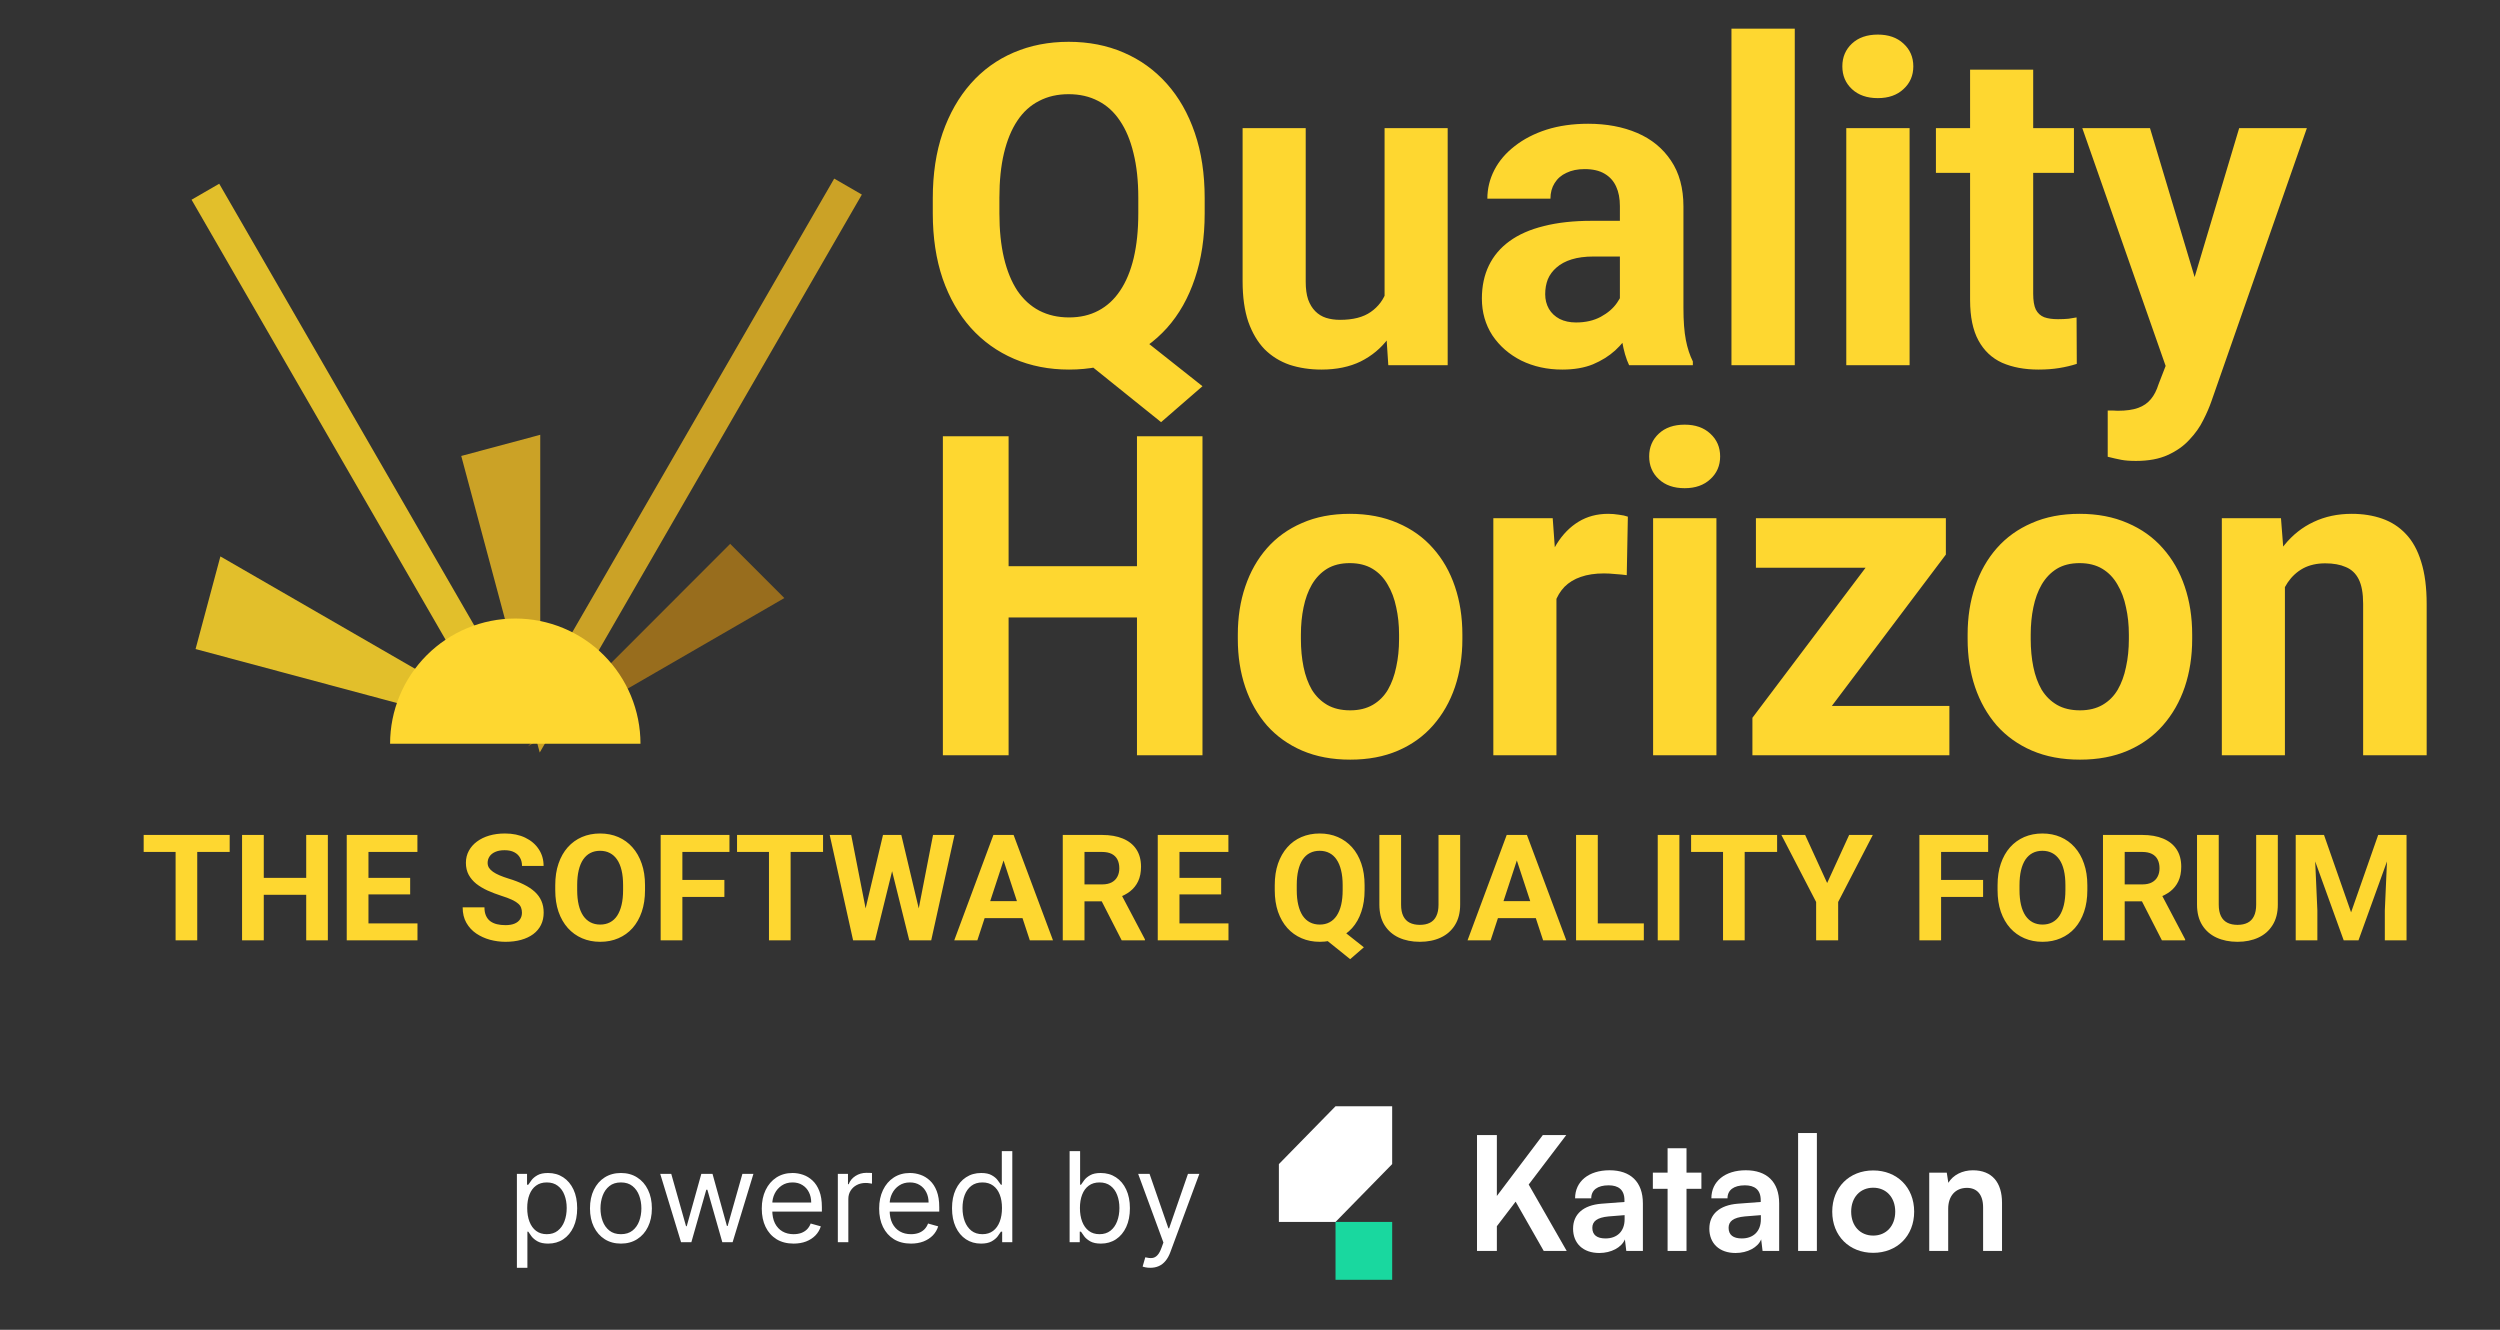
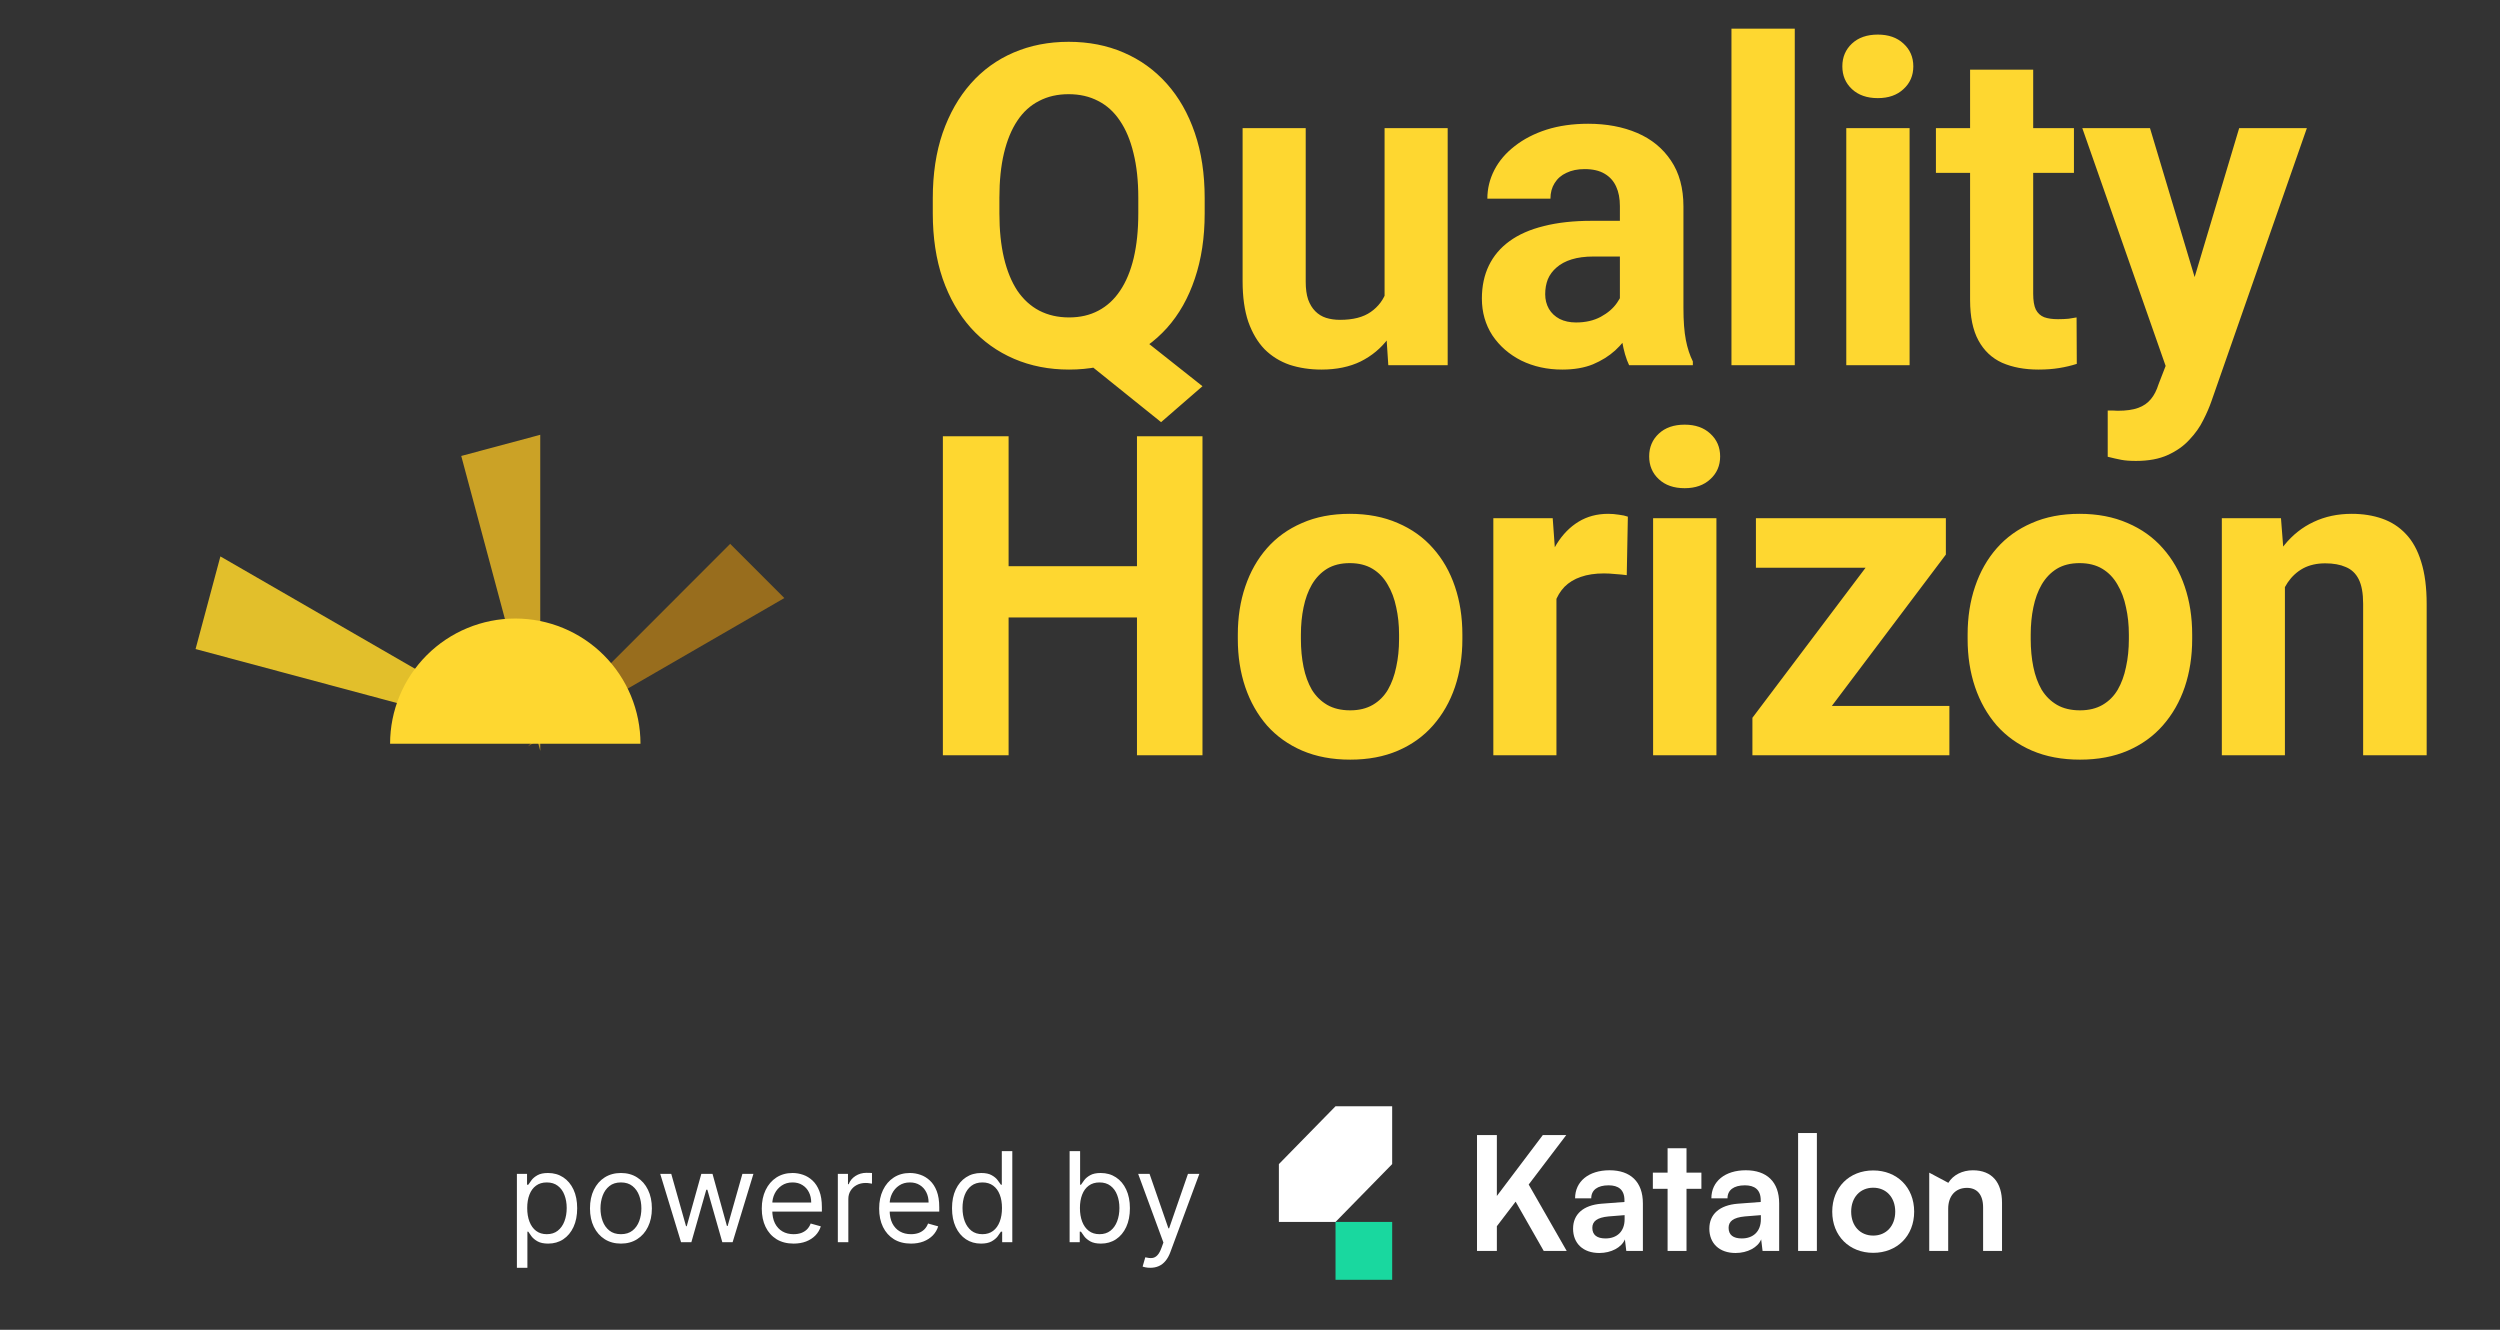
<svg xmlns="http://www.w3.org/2000/svg" width="141" height="75" viewBox="0 0 141 75" fill="none">
  <rect x="0" y="0" width="141" height="75" fill="#333333" stroke="none" />
  <path d="M29.153 71.503V66.207H29.725V66.819H29.795C29.838 66.752 29.899 66.667 29.976 66.564C30.054 66.458 30.166 66.365 30.311 66.283C30.459 66.199 30.657 66.157 30.908 66.157C31.233 66.157 31.518 66.238 31.766 66.401C32.013 66.563 32.206 66.793 32.345 67.09C32.484 67.388 32.553 67.739 32.553 68.143C32.553 68.551 32.484 68.905 32.345 69.204C32.206 69.502 32.014 69.732 31.768 69.896C31.523 70.058 31.239 70.139 30.918 70.139C30.671 70.139 30.473 70.098 30.324 70.016C30.175 69.933 30.061 69.838 29.98 69.733C29.9 69.626 29.838 69.537 29.795 69.467H29.745V71.503H29.153ZM29.735 68.133C29.735 68.424 29.777 68.681 29.863 68.903C29.948 69.124 30.072 69.297 30.236 69.422C30.4 69.546 30.601 69.608 30.838 69.608C31.085 69.608 31.292 69.543 31.457 69.412C31.625 69.28 31.75 69.103 31.834 68.88C31.919 68.656 31.962 68.407 31.962 68.133C31.962 67.862 31.92 67.618 31.836 67.401C31.754 67.182 31.63 67.009 31.462 66.882C31.297 66.753 31.089 66.689 30.838 66.689C30.597 66.689 30.395 66.75 30.231 66.872C30.067 66.992 29.944 67.161 29.86 67.379C29.776 67.594 29.735 67.846 29.735 68.133ZM35.021 70.139C34.673 70.139 34.368 70.057 34.105 69.891C33.845 69.726 33.641 69.494 33.494 69.197C33.348 68.899 33.275 68.551 33.275 68.153C33.275 67.752 33.348 67.402 33.494 67.103C33.641 66.803 33.845 66.571 34.105 66.406C34.368 66.24 34.673 66.157 35.021 66.157C35.368 66.157 35.673 66.24 35.933 66.406C36.196 66.571 36.4 66.803 36.545 67.103C36.692 67.402 36.766 67.752 36.766 68.153C36.766 68.551 36.692 68.899 36.545 69.197C36.4 69.494 36.196 69.726 35.933 69.891C35.673 70.057 35.368 70.139 35.021 70.139ZM35.021 69.608C35.285 69.608 35.502 69.54 35.673 69.405C35.843 69.269 35.969 69.091 36.051 68.871C36.133 68.65 36.174 68.411 36.174 68.153C36.174 67.896 36.133 67.656 36.051 67.434C35.969 67.211 35.843 67.032 35.673 66.895C35.502 66.757 35.285 66.689 35.021 66.689C34.757 66.689 34.539 66.757 34.369 66.895C34.198 67.032 34.072 67.211 33.99 67.434C33.908 67.656 33.867 67.896 33.867 68.153C33.867 68.411 33.908 68.65 33.99 68.871C34.072 69.091 34.198 69.269 34.369 69.405C34.539 69.54 34.757 69.608 35.021 69.608ZM38.411 70.059L37.237 66.207H37.859L38.692 69.156H38.732L39.554 66.207H40.186L40.999 69.146H41.039L41.871 66.207H42.493L41.32 70.059H40.738L39.895 67.1H39.835L38.993 70.059H38.411ZM44.759 70.139C44.388 70.139 44.068 70.057 43.799 69.894C43.532 69.728 43.325 69.497 43.18 69.201C43.036 68.904 42.964 68.558 42.964 68.163C42.964 67.769 43.036 67.421 43.18 67.12C43.325 66.818 43.527 66.582 43.786 66.413C44.047 66.243 44.352 66.157 44.699 66.157C44.9 66.157 45.098 66.191 45.294 66.258C45.489 66.325 45.667 66.433 45.828 66.584C45.988 66.732 46.116 66.93 46.211 67.175C46.306 67.421 46.354 67.724 46.354 68.083V68.334H43.385V67.822H45.752C45.752 67.605 45.709 67.411 45.622 67.241C45.537 67.07 45.415 66.936 45.256 66.837C45.099 66.738 44.913 66.689 44.699 66.689C44.464 66.689 44.26 66.747 44.087 66.865C43.917 66.98 43.786 67.13 43.694 67.316C43.602 67.501 43.556 67.7 43.556 67.913V68.254C43.556 68.544 43.606 68.791 43.706 68.993C43.808 69.194 43.949 69.347 44.13 69.452C44.31 69.556 44.52 69.608 44.759 69.608C44.915 69.608 45.055 69.586 45.181 69.543C45.308 69.497 45.417 69.43 45.509 69.342C45.601 69.252 45.672 69.14 45.722 69.006L46.294 69.166C46.234 69.36 46.133 69.531 45.991 69.678C45.849 69.823 45.673 69.937 45.464 70.019C45.255 70.099 45.02 70.139 44.759 70.139ZM47.254 70.059V66.207H47.826V66.789H47.866C47.936 66.599 48.063 66.444 48.247 66.325C48.431 66.207 48.639 66.147 48.869 66.147C48.913 66.147 48.967 66.148 49.032 66.15C49.097 66.151 49.147 66.154 49.18 66.157V66.759C49.16 66.754 49.114 66.747 49.042 66.737C48.972 66.725 48.898 66.719 48.819 66.719C48.632 66.719 48.465 66.758 48.318 66.837C48.172 66.914 48.057 67.021 47.972 67.158C47.888 67.293 47.846 67.448 47.846 67.622V70.059H47.254ZM51.379 70.139C51.008 70.139 50.688 70.057 50.419 69.894C50.151 69.728 49.945 69.497 49.8 69.201C49.656 68.904 49.584 68.558 49.584 68.163C49.584 67.769 49.656 67.421 49.8 67.12C49.945 66.818 50.147 66.582 50.406 66.413C50.667 66.243 50.971 66.157 51.319 66.157C51.52 66.157 51.718 66.191 51.913 66.258C52.109 66.325 52.287 66.433 52.447 66.584C52.608 66.732 52.736 66.93 52.831 67.175C52.926 67.421 52.974 67.724 52.974 68.083V68.334H50.005V67.822H52.372C52.372 67.605 52.329 67.411 52.242 67.241C52.157 67.07 52.035 66.936 51.876 66.837C51.719 66.738 51.533 66.689 51.319 66.689C51.083 66.689 50.88 66.747 50.707 66.865C50.537 66.98 50.406 67.13 50.314 67.316C50.222 67.501 50.176 67.7 50.176 67.913V68.254C50.176 68.544 50.226 68.791 50.326 68.993C50.428 69.194 50.569 69.347 50.75 69.452C50.931 69.556 51.14 69.608 51.379 69.608C51.535 69.608 51.675 69.586 51.801 69.543C51.928 69.497 52.037 69.43 52.129 69.342C52.221 69.252 52.292 69.14 52.342 69.006L52.914 69.166C52.854 69.36 52.753 69.531 52.611 69.678C52.468 69.823 52.293 69.937 52.084 70.019C51.875 70.099 51.64 70.139 51.379 70.139ZM55.329 70.139C55.008 70.139 54.724 70.058 54.479 69.896C54.233 69.732 54.041 69.502 53.902 69.204C53.763 68.905 53.694 68.551 53.694 68.143C53.694 67.739 53.763 67.388 53.902 67.09C54.041 66.793 54.234 66.563 54.481 66.401C54.729 66.238 55.014 66.157 55.339 66.157C55.59 66.157 55.788 66.199 55.933 66.283C56.08 66.365 56.192 66.458 56.269 66.564C56.348 66.667 56.409 66.752 56.452 66.819H56.502V64.924H57.094V70.059H56.522V69.467H56.452C56.409 69.537 56.347 69.626 56.267 69.733C56.186 69.838 56.072 69.933 55.923 70.016C55.774 70.098 55.576 70.139 55.329 70.139ZM55.409 69.608C55.646 69.608 55.847 69.546 56.011 69.422C56.175 69.297 56.299 69.124 56.384 68.903C56.47 68.681 56.512 68.424 56.512 68.133C56.512 67.846 56.471 67.594 56.387 67.379C56.303 67.161 56.18 66.992 56.016 66.872C55.852 66.75 55.65 66.689 55.409 66.689C55.158 66.689 54.949 66.753 54.782 66.882C54.617 67.009 54.492 67.182 54.408 67.401C54.327 67.618 54.286 67.862 54.286 68.133C54.286 68.407 54.327 68.656 54.411 68.88C54.496 69.103 54.622 69.28 54.787 69.412C54.954 69.543 55.161 69.608 55.409 69.608ZM60.326 70.059V64.924H60.918V66.819H60.968C61.012 66.752 61.072 66.667 61.149 66.564C61.227 66.458 61.339 66.365 61.485 66.283C61.632 66.199 61.831 66.157 62.081 66.157C62.406 66.157 62.692 66.238 62.939 66.401C63.187 66.563 63.38 66.793 63.518 67.09C63.657 67.388 63.727 67.739 63.727 68.143C63.727 68.551 63.657 68.905 63.518 69.204C63.38 69.502 63.187 69.732 62.942 69.896C62.696 70.058 62.413 70.139 62.092 70.139C61.844 70.139 61.646 70.098 61.497 70.016C61.349 69.933 61.234 69.838 61.154 69.733C61.074 69.626 61.012 69.537 60.968 69.467H60.898V70.059H60.326ZM60.908 68.133C60.908 68.424 60.951 68.681 61.036 68.903C61.121 69.124 61.246 69.297 61.41 69.422C61.573 69.546 61.774 69.608 62.011 69.608C62.259 69.608 62.465 69.543 62.631 69.412C62.798 69.28 62.923 69.103 63.007 68.88C63.092 68.656 63.135 68.407 63.135 68.133C63.135 67.862 63.093 67.618 63.009 67.401C62.927 67.182 62.803 67.009 62.636 66.882C62.47 66.753 62.262 66.689 62.011 66.689C61.771 66.689 61.568 66.75 61.404 66.872C61.241 66.992 61.117 67.161 61.033 67.379C60.95 67.594 60.908 67.846 60.908 68.133ZM64.875 71.503C64.775 71.503 64.685 71.495 64.607 71.478C64.528 71.463 64.474 71.448 64.444 71.433L64.594 70.912C64.738 70.948 64.865 70.962 64.975 70.952C65.086 70.942 65.183 70.892 65.269 70.804C65.356 70.717 65.435 70.576 65.507 70.38L65.617 70.079L64.193 66.207H64.835L65.898 69.277H65.938L67.001 66.207H67.643L66.008 70.621C65.935 70.82 65.844 70.984 65.735 71.115C65.626 71.247 65.5 71.345 65.356 71.408C65.214 71.472 65.054 71.503 64.875 71.503Z" fill="white" />
  <g clip-path="url(#clip0_720_1632)">
    <path d="M84.424 67.451L87.014 64.019H88.336L86.218 66.808L88.362 70.553H87.066L85.481 67.773L84.423 69.158V70.552H83.303V64.019H84.423V67.451H84.424Z" fill="white" />
    <path d="M88.722 69.293C88.722 68.48 89.3 67.97 90.324 67.889L91.619 67.791V67.692C91.619 67.093 91.27 66.852 90.726 66.852C90.096 66.852 89.746 67.121 89.746 67.585H88.835C88.835 66.629 89.606 66.003 90.778 66.003C91.95 66.003 92.659 66.647 92.659 67.871V70.553H91.723L91.644 69.901C91.46 70.356 90.874 70.669 90.2 70.669C89.281 70.669 88.721 70.124 88.721 69.293H88.722ZM91.628 68.766V68.534L90.726 68.606C90.061 68.668 89.807 68.892 89.807 69.249C89.807 69.651 90.07 69.848 90.551 69.848C91.207 69.848 91.628 69.445 91.628 68.767V68.766Z" fill="white" />
    <path d="M94.052 70.553V67.049H93.221V66.137H94.052V64.761H95.119V66.137H95.959V67.049H95.119V70.553H94.052Z" fill="white" />
    <path d="M96.407 69.293C96.407 68.48 96.985 67.97 98.009 67.889L99.305 67.791V67.692C99.305 67.093 98.955 66.852 98.412 66.852C97.782 66.852 97.431 67.121 97.431 67.585H96.521C96.521 66.629 97.292 66.003 98.464 66.003C99.636 66.003 100.345 66.647 100.345 67.871V70.553H99.409L99.33 69.901C99.146 70.356 98.559 70.669 97.886 70.669C96.967 70.669 96.406 70.124 96.406 69.293H96.407ZM99.313 68.766V68.534L98.412 68.606C97.746 68.668 97.493 68.892 97.493 69.249C97.493 69.651 97.756 69.848 98.237 69.848C98.892 69.848 99.313 69.445 99.313 68.767V68.766Z" fill="white" />
    <path d="M101.413 70.553V63.903H102.472V70.553H101.413Z" fill="white" />
    <path d="M105.649 66.013C106.988 66.013 107.959 66.961 107.959 68.337C107.959 69.713 106.988 70.66 105.649 70.66C104.31 70.66 103.338 69.713 103.338 68.337C103.338 66.961 104.31 66.013 105.649 66.013ZM105.649 69.687C106.384 69.687 106.891 69.142 106.891 68.337C106.891 67.532 106.384 66.987 105.649 66.987C104.914 66.987 104.406 67.532 104.406 68.337C104.406 69.142 104.914 69.687 105.649 69.687Z" fill="white" />
-     <path d="M108.809 70.553V66.138H109.798L109.886 66.711C110.157 66.264 110.682 66.004 111.269 66.004C112.354 66.004 112.914 66.693 112.914 67.837V70.554H111.847V68.096C111.847 67.354 111.487 66.996 110.936 66.996C110.281 66.996 109.878 67.46 109.878 68.175V70.553H108.811H108.809Z" fill="white" />
+     <path d="M108.809 70.553V66.138L109.886 66.711C110.157 66.264 110.682 66.004 111.269 66.004C112.354 66.004 112.914 66.693 112.914 67.837V70.554H111.847V68.096C111.847 67.354 111.487 66.996 110.936 66.996C110.281 66.996 109.878 67.46 109.878 68.175V70.553H108.811H108.809Z" fill="white" />
    <path d="M78.519 68.917H75.324V72.18H78.519V68.917Z" fill="#19D89F" />
    <path d="M75.324 62.392L72.129 65.655V68.918H75.324L78.518 65.655V62.392H75.324Z" fill="white" />
  </g>
  <path d="M41.182 30.673L29.775 42.09L30.679 41.568L31.583 41.045L33.391 40.001L37.006 37.911L44.237 33.731L41.182 30.673Z" fill="#986D1D" />
  <path d="M11.03 36.606L30.534 41.833L29.403 41.179L28.271 40.526L26.008 39.22L21.482 36.607L12.43 31.382L11.03 36.606Z" fill="#E2BF2B" />
-   <path d="M10.804 11.264L28.072 41.173L30.533 41.832L12.364 10.363L10.804 11.264Z" fill="#E2BF2B" />
  <path d="M26.014 25.716L30.471 42.352L30.471 41.238L30.471 40.123L30.471 37.895L30.47 33.437L30.47 24.522L26.014 25.716Z" fill="#CBA226" />
-   <path d="M47.049 10.073L29.781 39.981L30.441 42.443L48.609 10.974L47.049 10.073Z" fill="#CBA226" />
  <path d="M62.952 17.927L67.82 21.783L65.485 23.809L60.69 19.954L62.952 17.927ZM67.944 11.181V12.033C67.944 13.401 67.758 14.628 67.388 15.716C67.025 16.803 66.502 17.73 65.818 18.496C65.135 19.254 64.327 19.834 63.396 20.238C62.465 20.642 61.432 20.844 60.295 20.844C59.166 20.844 58.133 20.642 57.194 20.238C56.254 19.834 55.443 19.254 54.759 18.496C54.075 17.73 53.544 16.803 53.165 15.716C52.795 14.628 52.609 13.401 52.609 12.033V11.181C52.609 9.805 52.795 8.578 53.165 7.499C53.544 6.411 54.071 5.485 54.747 4.718C55.422 3.952 56.23 3.367 57.169 2.964C58.108 2.56 59.142 2.358 60.27 2.358C61.407 2.358 62.441 2.56 63.372 2.964C64.311 3.367 65.122 3.952 65.806 4.718C66.49 5.485 67.017 6.411 67.388 7.499C67.758 8.578 67.944 9.805 67.944 11.181ZM64.2 12.033V11.156C64.2 10.201 64.109 9.36 63.928 8.635C63.755 7.911 63.499 7.301 63.162 6.807C62.832 6.312 62.424 5.942 61.938 5.695C61.452 5.439 60.896 5.312 60.27 5.312C59.644 5.312 59.088 5.439 58.602 5.695C58.116 5.942 57.708 6.312 57.379 6.807C57.049 7.301 56.798 7.911 56.625 8.635C56.452 9.36 56.366 10.201 56.366 11.156V12.033C56.366 12.981 56.452 13.821 56.625 14.554C56.798 15.279 57.049 15.893 57.379 16.395C57.717 16.89 58.128 17.264 58.614 17.52C59.109 17.775 59.669 17.903 60.295 17.903C60.921 17.903 61.473 17.775 61.951 17.52C62.437 17.264 62.844 16.89 63.174 16.395C63.512 15.893 63.767 15.279 63.94 14.554C64.113 13.821 64.2 12.981 64.2 12.033ZM78.09 17.396V7.227H81.649V20.596H78.3L78.09 17.396ZM78.485 14.653L79.536 14.628C79.536 15.518 79.433 16.346 79.227 17.112C79.021 17.87 78.712 18.529 78.3 19.089C77.888 19.641 77.369 20.073 76.743 20.386C76.117 20.691 75.38 20.844 74.531 20.844C73.88 20.844 73.279 20.753 72.727 20.572C72.184 20.382 71.714 20.09 71.319 19.694C70.931 19.291 70.627 18.776 70.404 18.15C70.19 17.516 70.083 16.754 70.083 15.864V7.227H73.642V15.889C73.642 16.284 73.687 16.618 73.778 16.89C73.876 17.161 74.012 17.384 74.185 17.557C74.358 17.73 74.56 17.853 74.791 17.927C75.03 18.002 75.293 18.039 75.582 18.039C76.315 18.039 76.891 17.89 77.311 17.594C77.74 17.297 78.04 16.894 78.213 16.383C78.395 15.864 78.485 15.287 78.485 14.653ZM91.362 17.581V11.626C91.362 11.197 91.293 10.831 91.152 10.526C91.012 10.213 90.794 9.97 90.498 9.797C90.209 9.624 89.834 9.537 89.373 9.537C88.978 9.537 88.636 9.607 88.347 9.748C88.059 9.879 87.837 10.073 87.68 10.328C87.524 10.575 87.445 10.868 87.445 11.206H83.887C83.887 10.637 84.019 10.098 84.282 9.587C84.546 9.076 84.929 8.627 85.431 8.24C85.934 7.845 86.531 7.536 87.223 7.313C87.923 7.091 88.706 6.98 89.571 6.98C90.609 6.98 91.531 7.153 92.339 7.499C93.146 7.845 93.78 8.364 94.242 9.056C94.711 9.748 94.946 10.612 94.946 11.65V17.371C94.946 18.105 94.991 18.706 95.082 19.175C95.172 19.637 95.304 20.04 95.477 20.386V20.596H91.881C91.709 20.234 91.577 19.781 91.486 19.237C91.404 18.685 91.362 18.133 91.362 17.581ZM91.832 12.454L91.857 14.468H89.867C89.398 14.468 88.99 14.521 88.644 14.628C88.298 14.735 88.014 14.888 87.791 15.085C87.569 15.275 87.404 15.497 87.297 15.753C87.198 16.008 87.149 16.288 87.149 16.593C87.149 16.898 87.219 17.174 87.359 17.421C87.499 17.66 87.701 17.849 87.965 17.989C88.228 18.121 88.537 18.187 88.891 18.187C89.427 18.187 89.892 18.08 90.287 17.866C90.683 17.651 90.988 17.388 91.202 17.075C91.424 16.762 91.54 16.465 91.548 16.185L92.487 17.693C92.355 18.03 92.174 18.381 91.943 18.743C91.721 19.105 91.437 19.447 91.091 19.769C90.745 20.082 90.329 20.341 89.843 20.547C89.357 20.745 88.78 20.844 88.113 20.844C87.264 20.844 86.494 20.675 85.802 20.337C85.118 19.991 84.575 19.517 84.171 18.916C83.776 18.306 83.578 17.614 83.578 16.84C83.578 16.14 83.71 15.518 83.973 14.974C84.237 14.431 84.624 13.973 85.135 13.603C85.654 13.224 86.3 12.94 87.075 12.75C87.849 12.552 88.747 12.454 89.769 12.454H91.832ZM101.225 1.617V20.596H97.654V1.617H101.225ZM107.701 7.227V20.596H104.13V7.227H107.701ZM103.908 3.742C103.908 3.223 104.089 2.795 104.451 2.457C104.814 2.119 105.3 1.951 105.909 1.951C106.511 1.951 106.993 2.119 107.355 2.457C107.726 2.795 107.911 3.223 107.911 3.742C107.911 4.261 107.726 4.69 107.355 5.027C106.993 5.365 106.511 5.534 105.909 5.534C105.3 5.534 104.814 5.365 104.451 5.027C104.089 4.69 103.908 4.261 103.908 3.742ZM116.97 7.227V9.748H109.186V7.227H116.97ZM111.113 3.928H114.672V16.568C114.672 16.955 114.721 17.252 114.82 17.458C114.927 17.664 115.084 17.808 115.29 17.89C115.496 17.965 115.755 18.002 116.068 18.002C116.291 18.002 116.488 17.993 116.661 17.977C116.843 17.952 116.995 17.927 117.119 17.903L117.131 20.522C116.826 20.621 116.497 20.699 116.142 20.757C115.788 20.815 115.397 20.844 114.968 20.844C114.186 20.844 113.502 20.716 112.917 20.46C112.341 20.197 111.896 19.777 111.583 19.2C111.27 18.623 111.113 17.866 111.113 16.927V3.928ZM122.742 19.089L126.289 7.227H130.107L124.732 22.61C124.616 22.948 124.46 23.311 124.262 23.698C124.073 24.085 123.813 24.452 123.484 24.798C123.163 25.152 122.755 25.44 122.261 25.663C121.775 25.885 121.177 25.996 120.469 25.996C120.131 25.996 119.855 25.976 119.641 25.934C119.427 25.893 119.171 25.836 118.875 25.761V23.154C118.965 23.154 119.06 23.154 119.159 23.154C119.258 23.163 119.353 23.167 119.443 23.167C119.913 23.167 120.296 23.113 120.592 23.006C120.889 22.899 121.128 22.734 121.309 22.512C121.49 22.297 121.634 22.017 121.742 21.671L122.742 19.089ZM121.26 7.227L124.163 16.914L124.67 20.683L122.248 20.942L117.442 7.227H121.26ZM65.176 31.933V34.824H55.785V31.933H65.176ZM56.885 24.605V42.596H53.178V24.605H56.885ZM67.82 24.605V42.596H64.125V24.605H67.82ZM69.813 36.047V35.788C69.813 34.808 69.953 33.906 70.233 33.082C70.513 32.25 70.921 31.529 71.456 30.92C71.992 30.31 72.651 29.836 73.433 29.499C74.216 29.153 75.114 28.98 76.127 28.98C77.14 28.98 78.042 29.153 78.833 29.499C79.624 29.836 80.287 30.31 80.822 30.92C81.366 31.529 81.778 32.25 82.058 33.082C82.338 33.906 82.478 34.808 82.478 35.788V36.047C82.478 37.02 82.338 37.922 82.058 38.754C81.778 39.577 81.366 40.298 80.822 40.916C80.287 41.526 79.628 41.999 78.845 42.337C78.063 42.675 77.165 42.844 76.152 42.844C75.138 42.844 74.237 42.675 73.446 42.337C72.663 41.999 72 41.526 71.456 40.916C70.921 40.298 70.513 39.577 70.233 38.754C69.953 37.922 69.813 37.02 69.813 36.047ZM73.371 35.788V36.047C73.371 36.608 73.421 37.131 73.52 37.617C73.619 38.103 73.775 38.531 73.989 38.902C74.212 39.264 74.5 39.548 74.854 39.755C75.209 39.96 75.641 40.063 76.152 40.063C76.646 40.063 77.07 39.96 77.424 39.755C77.779 39.548 78.063 39.264 78.277 38.902C78.491 38.531 78.648 38.103 78.747 37.617C78.854 37.131 78.907 36.608 78.907 36.047V35.788C78.907 35.244 78.854 34.734 78.747 34.256C78.648 33.77 78.487 33.342 78.265 32.971C78.05 32.592 77.766 32.295 77.412 32.081C77.058 31.867 76.629 31.76 76.127 31.76C75.624 31.76 75.196 31.867 74.842 32.081C74.496 32.295 74.212 32.592 73.989 32.971C73.775 33.342 73.619 33.77 73.52 34.256C73.421 34.734 73.371 35.244 73.371 35.788ZM87.783 32.143V42.596H84.224V29.227H87.573L87.783 32.143ZM91.811 29.14L91.749 32.44C91.576 32.415 91.366 32.394 91.119 32.378C90.88 32.353 90.662 32.341 90.464 32.341C89.962 32.341 89.525 32.407 89.154 32.538C88.792 32.662 88.487 32.847 88.24 33.094C88.001 33.342 87.82 33.642 87.696 33.996C87.581 34.351 87.515 34.754 87.498 35.207L86.782 34.985C86.782 34.12 86.868 33.325 87.041 32.6C87.214 31.867 87.466 31.229 87.795 30.685C88.133 30.141 88.545 29.721 89.031 29.424C89.517 29.128 90.073 28.98 90.699 28.98C90.896 28.98 91.098 28.996 91.304 29.029C91.51 29.054 91.679 29.091 91.811 29.14ZM96.806 29.227V42.596H93.235V29.227H96.806ZM93.013 25.742C93.013 25.223 93.194 24.795 93.557 24.457C93.919 24.119 94.405 23.951 95.015 23.951C95.616 23.951 96.098 24.119 96.46 24.457C96.831 24.795 97.016 25.223 97.016 25.742C97.016 26.261 96.831 26.69 96.46 27.027C96.098 27.365 95.616 27.534 95.015 27.534C94.405 27.534 93.919 27.365 93.557 27.027C93.194 26.69 93.013 26.261 93.013 25.742ZM109.945 39.816V42.596H99.788V39.816H109.945ZM109.747 31.278L101.221 42.596H98.836V40.483L107.325 29.227H109.747V31.278ZM108.487 29.227V32.019H99.034V29.227H108.487ZM110.974 36.047V35.788C110.974 34.808 111.114 33.906 111.394 33.082C111.674 32.25 112.082 31.529 112.617 30.92C113.153 30.31 113.812 29.836 114.594 29.499C115.377 29.153 116.275 28.98 117.288 28.98C118.301 28.98 119.203 29.153 119.994 29.499C120.785 29.836 121.448 30.31 121.983 30.92C122.527 31.529 122.939 32.25 123.219 33.082C123.499 33.906 123.639 34.808 123.639 35.788V36.047C123.639 37.02 123.499 37.922 123.219 38.754C122.939 39.577 122.527 40.298 121.983 40.916C121.448 41.526 120.789 41.999 120.006 42.337C119.224 42.675 118.326 42.844 117.313 42.844C116.299 42.844 115.397 42.675 114.607 42.337C113.824 41.999 113.161 41.526 112.617 40.916C112.082 40.298 111.674 39.577 111.394 38.754C111.114 37.922 110.974 37.02 110.974 36.047ZM114.532 35.788V36.047C114.532 36.608 114.582 37.131 114.681 37.617C114.78 38.103 114.936 38.531 115.15 38.902C115.373 39.264 115.661 39.548 116.015 39.755C116.369 39.96 116.802 40.063 117.313 40.063C117.807 40.063 118.231 39.96 118.585 39.755C118.94 39.548 119.224 39.264 119.438 38.902C119.652 38.531 119.809 38.103 119.907 37.617C120.015 37.131 120.068 36.608 120.068 36.047V35.788C120.068 35.244 120.015 34.734 119.907 34.256C119.809 33.77 119.648 33.342 119.426 32.971C119.211 32.592 118.927 32.295 118.573 32.081C118.219 31.867 117.79 31.76 117.288 31.76C116.785 31.76 116.357 31.867 116.003 32.081C115.657 32.295 115.373 32.592 115.15 32.971C114.936 33.342 114.78 33.77 114.681 34.256C114.582 34.734 114.532 35.244 114.532 35.788ZM128.869 32.081V42.596H125.311V29.227H128.647L128.869 32.081ZM128.35 35.442H127.387C127.387 34.454 127.514 33.564 127.77 32.773C128.025 31.974 128.383 31.294 128.845 30.734C129.306 30.166 129.854 29.733 130.488 29.437C131.131 29.132 131.847 28.98 132.638 28.98C133.264 28.98 133.837 29.07 134.356 29.252C134.875 29.433 135.319 29.721 135.69 30.116C136.069 30.512 136.357 31.035 136.555 31.686C136.761 32.337 136.864 33.131 136.864 34.071V42.596H133.281V34.058C133.281 33.465 133.198 33.004 133.033 32.674C132.869 32.345 132.626 32.114 132.304 31.982C131.991 31.842 131.604 31.772 131.143 31.772C130.665 31.772 130.249 31.867 129.895 32.056C129.549 32.246 129.261 32.51 129.03 32.847C128.808 33.177 128.639 33.564 128.523 34.009C128.408 34.454 128.35 34.931 128.35 35.442Z" fill="#FED730" />
-   <path d="M11.124 47.091V53.036H9.904V47.091H11.124ZM12.954 47.091V48.05H8.103V47.091H12.954ZM17.617 49.512V50.468H14.514V49.512H17.617ZM14.877 47.091V53.036H13.652V47.091H14.877ZM18.491 47.091V53.036H17.27V47.091H18.491ZM23.546 52.08V53.036H20.381V52.08H23.546ZM20.781 47.091V53.036H19.556V47.091H20.781ZM23.133 49.512V50.443H20.381V49.512H23.133ZM23.542 47.091V48.05H20.381V47.091H23.542ZM29.438 51.48C29.438 51.374 29.422 51.279 29.389 51.194C29.359 51.107 29.302 51.028 29.217 50.958C29.133 50.884 29.015 50.812 28.862 50.741C28.71 50.67 28.512 50.597 28.27 50.521C28.001 50.434 27.745 50.336 27.502 50.227C27.263 50.118 27.05 49.991 26.865 49.847C26.683 49.7 26.539 49.53 26.433 49.337C26.329 49.143 26.277 48.919 26.277 48.663C26.277 48.415 26.332 48.19 26.441 47.989C26.55 47.785 26.702 47.611 26.898 47.466C27.094 47.319 27.326 47.206 27.592 47.127C27.862 47.048 28.157 47.009 28.478 47.009C28.917 47.009 29.299 47.088 29.626 47.246C29.952 47.404 30.206 47.62 30.385 47.895C30.568 48.17 30.659 48.484 30.659 48.838H29.442C29.442 48.664 29.405 48.512 29.332 48.381C29.261 48.248 29.152 48.143 29.005 48.067C28.861 47.99 28.678 47.952 28.458 47.952C28.246 47.952 28.069 47.985 27.927 48.05C27.785 48.113 27.679 48.199 27.609 48.307C27.538 48.414 27.502 48.533 27.502 48.667C27.502 48.767 27.527 48.859 27.576 48.94C27.628 49.022 27.704 49.098 27.805 49.169C27.905 49.24 28.029 49.306 28.176 49.369C28.323 49.432 28.493 49.493 28.686 49.553C29.011 49.651 29.295 49.761 29.54 49.884C29.788 50.006 29.995 50.144 30.161 50.296C30.327 50.449 30.452 50.621 30.536 50.815C30.621 51.008 30.663 51.227 30.663 51.472C30.663 51.731 30.613 51.962 30.512 52.166C30.411 52.37 30.265 52.543 30.075 52.685C29.884 52.826 29.657 52.934 29.393 53.007C29.129 53.081 28.834 53.118 28.507 53.118C28.213 53.118 27.923 53.079 27.637 53.003C27.351 52.924 27.091 52.806 26.857 52.648C26.626 52.49 26.441 52.289 26.302 52.044C26.163 51.799 26.094 51.509 26.094 51.174H27.323C27.323 51.359 27.351 51.516 27.409 51.644C27.466 51.771 27.546 51.875 27.649 51.954C27.756 52.033 27.881 52.09 28.025 52.125C28.172 52.161 28.333 52.178 28.507 52.178C28.719 52.178 28.893 52.148 29.029 52.089C29.168 52.029 29.27 51.946 29.336 51.84C29.404 51.733 29.438 51.614 29.438 51.48ZM36.379 49.924V50.206C36.379 50.658 36.318 51.064 36.196 51.423C36.073 51.782 35.9 52.089 35.677 52.342C35.454 52.592 35.187 52.784 34.877 52.917C34.569 53.051 34.227 53.118 33.852 53.118C33.479 53.118 33.137 53.051 32.827 52.917C32.519 52.784 32.253 52.592 32.027 52.342C31.801 52.089 31.625 51.782 31.5 51.423C31.377 51.064 31.316 50.658 31.316 50.206V49.924C31.316 49.47 31.377 49.064 31.5 48.708C31.622 48.348 31.795 48.042 32.019 47.789C32.244 47.536 32.511 47.343 32.819 47.209C33.129 47.076 33.471 47.009 33.844 47.009C34.219 47.009 34.561 47.076 34.869 47.209C35.179 47.343 35.446 47.536 35.669 47.789C35.895 48.042 36.069 48.348 36.192 48.708C36.317 49.064 36.379 49.47 36.379 49.924ZM35.142 50.206V49.916C35.142 49.6 35.114 49.323 35.056 49.083C34.999 48.844 34.915 48.642 34.803 48.479C34.692 48.316 34.556 48.193 34.395 48.111C34.234 48.027 34.051 47.985 33.844 47.985C33.637 47.985 33.453 48.027 33.292 48.111C33.135 48.193 33 48.316 32.888 48.479C32.779 48.642 32.696 48.844 32.639 49.083C32.582 49.323 32.553 49.6 32.553 49.916V50.206C32.553 50.519 32.582 50.797 32.639 51.039C32.696 51.279 32.781 51.481 32.892 51.648C33.004 51.811 33.14 51.935 33.301 52.019C33.461 52.103 33.645 52.146 33.852 52.146C34.059 52.146 34.242 52.103 34.403 52.019C34.564 51.935 34.699 51.811 34.807 51.648C34.916 51.481 34.999 51.279 35.056 51.039C35.114 50.797 35.142 50.519 35.142 50.206ZM38.486 47.091V53.036H37.261V47.091H38.486ZM40.855 49.63V50.586H38.151V49.63H40.855ZM41.141 47.091V48.05H38.151V47.091H41.141ZM44.591 47.091V53.036H43.37V47.091H44.591ZM46.42 47.091V48.05H41.569V47.091H46.42ZM48.617 52.093L49.801 47.091H50.463L50.614 47.924L49.352 53.036H48.641L48.617 52.093ZM48.008 47.091L48.989 52.093L48.907 53.036H48.115L46.796 47.091H48.008ZM51.655 52.072L52.623 47.091H53.835L52.52 53.036H51.728L51.655 52.072ZM50.834 47.091L52.026 52.113L51.994 53.036H51.283L50.013 47.92L50.177 47.091H50.834ZM56.739 48.107L55.122 53.036H53.819L56.028 47.091H56.857L56.739 48.107ZM58.082 53.036L56.461 48.107L56.33 47.091H57.167L59.389 53.036H58.082ZM58.008 50.823V51.782H54.868V50.823H58.008ZM59.94 47.091H62.157C62.612 47.091 63.002 47.159 63.329 47.295C63.658 47.431 63.911 47.632 64.088 47.899C64.265 48.166 64.354 48.494 64.354 48.883C64.354 49.202 64.299 49.475 64.191 49.704C64.084 49.93 63.933 50.119 63.737 50.272C63.544 50.421 63.317 50.541 63.055 50.631L62.667 50.835H60.74L60.732 49.88H62.165C62.38 49.88 62.559 49.841 62.7 49.765C62.842 49.689 62.948 49.583 63.019 49.447C63.092 49.311 63.129 49.153 63.129 48.973C63.129 48.782 63.093 48.618 63.023 48.479C62.952 48.34 62.844 48.234 62.7 48.16C62.556 48.087 62.375 48.05 62.157 48.05H61.165V53.036H59.94V47.091ZM63.264 53.036L61.908 50.386L63.202 50.378L64.574 52.979V53.036H63.264ZM69.286 52.08V53.036H66.122V52.08H69.286ZM66.522 47.091V53.036H65.297V47.091H66.522ZM68.874 49.512V50.443H66.122V49.512H68.874ZM69.282 47.091V48.05H66.122V47.091H69.282ZM75.313 52.154L76.922 53.428L76.15 54.097L74.566 52.824L75.313 52.154ZM76.963 49.924V50.206C76.963 50.658 76.902 51.064 76.779 51.423C76.659 51.782 76.487 52.089 76.261 52.342C76.035 52.592 75.768 52.784 75.46 52.917C75.153 53.051 74.811 53.118 74.435 53.118C74.062 53.118 73.721 53.051 73.41 52.917C73.1 52.784 72.832 52.592 72.606 52.342C72.38 52.089 72.205 51.782 72.079 51.423C71.957 51.064 71.896 50.658 71.896 50.206V49.924C71.896 49.47 71.957 49.064 72.079 48.708C72.205 48.348 72.379 48.042 72.602 47.789C72.825 47.536 73.092 47.343 73.402 47.209C73.713 47.076 74.054 47.009 74.427 47.009C74.803 47.009 75.144 47.076 75.452 47.209C75.762 47.343 76.031 47.536 76.257 47.789C76.483 48.042 76.657 48.348 76.779 48.708C76.902 49.064 76.963 49.47 76.963 49.924ZM75.726 50.206V49.916C75.726 49.6 75.696 49.323 75.636 49.083C75.579 48.844 75.494 48.642 75.383 48.479C75.274 48.316 75.139 48.193 74.978 48.111C74.818 48.027 74.634 47.985 74.427 47.985C74.22 47.985 74.037 48.027 73.876 48.111C73.715 48.193 73.581 48.316 73.472 48.479C73.363 48.642 73.28 48.844 73.223 49.083C73.165 49.323 73.137 49.6 73.137 49.916V50.206C73.137 50.519 73.165 50.797 73.223 51.039C73.28 51.279 73.363 51.481 73.472 51.648C73.583 51.811 73.719 51.935 73.88 52.019C74.043 52.103 74.228 52.146 74.435 52.146C74.642 52.146 74.825 52.103 74.983 52.019C75.143 51.935 75.278 51.811 75.387 51.648C75.498 51.481 75.583 51.279 75.64 51.039C75.697 50.797 75.726 50.519 75.726 50.206ZM81.132 47.091H82.353V51.019C82.353 51.476 82.255 51.861 82.059 52.174C81.865 52.487 81.597 52.723 81.254 52.881C80.914 53.039 80.522 53.118 80.078 53.118C79.635 53.118 79.24 53.039 78.894 52.881C78.551 52.723 78.282 52.487 78.086 52.174C77.892 51.861 77.796 51.476 77.796 51.019V47.091H79.021V51.019C79.021 51.285 79.063 51.503 79.147 51.672C79.232 51.841 79.353 51.965 79.511 52.044C79.671 52.123 79.861 52.162 80.078 52.162C80.302 52.162 80.491 52.123 80.646 52.044C80.804 51.965 80.924 51.841 81.005 51.672C81.09 51.503 81.132 51.285 81.132 51.019V47.091ZM85.689 48.107L84.072 53.036H82.769L84.978 47.091H85.807L85.689 48.107ZM87.032 53.036L85.411 48.107L85.281 47.091H86.118L88.339 53.036H87.032ZM86.959 50.823V51.782H83.819V50.823H86.959ZM92.712 52.08V53.036H89.719V52.08H92.712ZM90.115 47.091V53.036H88.89V47.091H90.115ZM94.717 47.091V53.036H93.496V47.091H94.717ZM98.4 47.091V53.036H97.179V47.091H98.4ZM100.229 47.091V48.05H95.378V47.091H100.229ZM101.81 47.091L103.051 49.802L104.292 47.091H105.627L103.672 50.872V53.036H102.43V50.872L100.47 47.091H101.81ZM109.478 47.091V53.036H108.253V47.091H109.478ZM111.846 49.63V50.586H109.143V49.63H111.846ZM112.132 47.091V48.05H109.143V47.091H112.132ZM117.726 49.924V50.206C117.726 50.658 117.665 51.064 117.542 51.423C117.42 51.782 117.247 52.089 117.024 52.342C116.801 52.592 116.534 52.784 116.223 52.917C115.916 53.051 115.574 53.118 115.199 53.118C114.826 53.118 114.484 53.051 114.174 52.917C113.866 52.784 113.599 52.592 113.373 52.342C113.147 52.089 112.972 51.782 112.847 51.423C112.724 51.064 112.663 50.658 112.663 50.206V49.924C112.663 49.47 112.724 49.064 112.847 48.708C112.969 48.348 113.142 48.042 113.365 47.789C113.591 47.536 113.858 47.343 114.165 47.209C114.476 47.076 114.817 47.009 115.19 47.009C115.566 47.009 115.908 47.076 116.215 47.209C116.526 47.343 116.792 47.536 117.016 47.789C117.242 48.042 117.416 48.348 117.538 48.708C117.663 49.064 117.726 49.47 117.726 49.924ZM116.489 50.206V49.916C116.489 49.6 116.46 49.323 116.403 49.083C116.346 48.844 116.262 48.642 116.15 48.479C116.038 48.316 115.902 48.193 115.742 48.111C115.581 48.027 115.397 47.985 115.19 47.985C114.983 47.985 114.8 48.027 114.639 48.111C114.481 48.193 114.347 48.316 114.235 48.479C114.126 48.642 114.043 48.844 113.986 49.083C113.929 49.323 113.9 49.6 113.9 49.916V50.206C113.9 50.519 113.929 50.797 113.986 51.039C114.043 51.279 114.127 51.481 114.239 51.648C114.351 51.811 114.487 51.935 114.647 52.019C114.808 52.103 114.992 52.146 115.199 52.146C115.405 52.146 115.589 52.103 115.75 52.019C115.91 51.935 116.045 51.811 116.154 51.648C116.263 51.481 116.346 51.279 116.403 51.039C116.46 50.797 116.489 50.519 116.489 50.206ZM118.608 47.091H120.825C121.28 47.091 121.671 47.159 121.997 47.295C122.327 47.431 122.58 47.632 122.757 47.899C122.934 48.166 123.022 48.494 123.022 48.883C123.022 49.202 122.968 49.475 122.859 49.704C122.753 49.93 122.601 50.119 122.406 50.272C122.212 50.421 121.985 50.541 121.724 50.631L121.336 50.835H119.408L119.4 49.88H120.833C121.048 49.88 121.227 49.841 121.368 49.765C121.51 49.689 121.616 49.583 121.687 49.447C121.76 49.311 121.797 49.153 121.797 48.973C121.797 48.782 121.762 48.618 121.691 48.479C121.62 48.34 121.513 48.234 121.368 48.16C121.224 48.087 121.043 48.05 120.825 48.05H119.833V53.036H118.608V47.091ZM121.932 53.036L120.576 50.386L121.871 50.378L123.243 52.979V53.036H121.932ZM127.248 47.091H128.469V51.019C128.469 51.476 128.371 51.861 128.175 52.174C127.982 52.487 127.714 52.723 127.371 52.881C127.03 53.039 126.638 53.118 126.195 53.118C125.751 53.118 125.356 53.039 125.011 52.881C124.668 52.723 124.398 52.487 124.202 52.174C124.009 51.861 123.912 51.476 123.912 51.019V47.091H125.137V51.019C125.137 51.285 125.179 51.503 125.264 51.672C125.348 51.841 125.469 51.965 125.627 52.044C125.788 52.123 125.977 52.162 126.195 52.162C126.418 52.162 126.607 52.123 126.762 52.044C126.92 51.965 127.04 51.841 127.122 51.672C127.206 51.503 127.248 51.285 127.248 51.019V47.091ZM130.037 47.091H131.074L132.601 51.456L134.129 47.091H135.166L133.018 53.036H132.185L130.037 47.091ZM129.478 47.091H130.511L130.699 51.345V53.036H129.478V47.091ZM134.692 47.091H135.729V53.036H134.504V51.345L134.692 47.091Z" fill="#FED730" />
  <path d="M22.001 41.947C22.001 40.074 22.745 38.278 24.069 36.953C25.393 35.629 27.189 34.885 29.062 34.885C30.935 34.885 32.731 35.629 34.055 36.953C35.38 38.278 36.123 40.074 36.123 41.947L29.062 41.947L22.001 41.947Z" fill="#FED730" />
  <defs>
    <clipPath id="clip0_720_1632">
      <rect width="40.784" height="9.788" fill="white" transform="translate(72.129 62.392)" />
    </clipPath>
  </defs>
</svg>